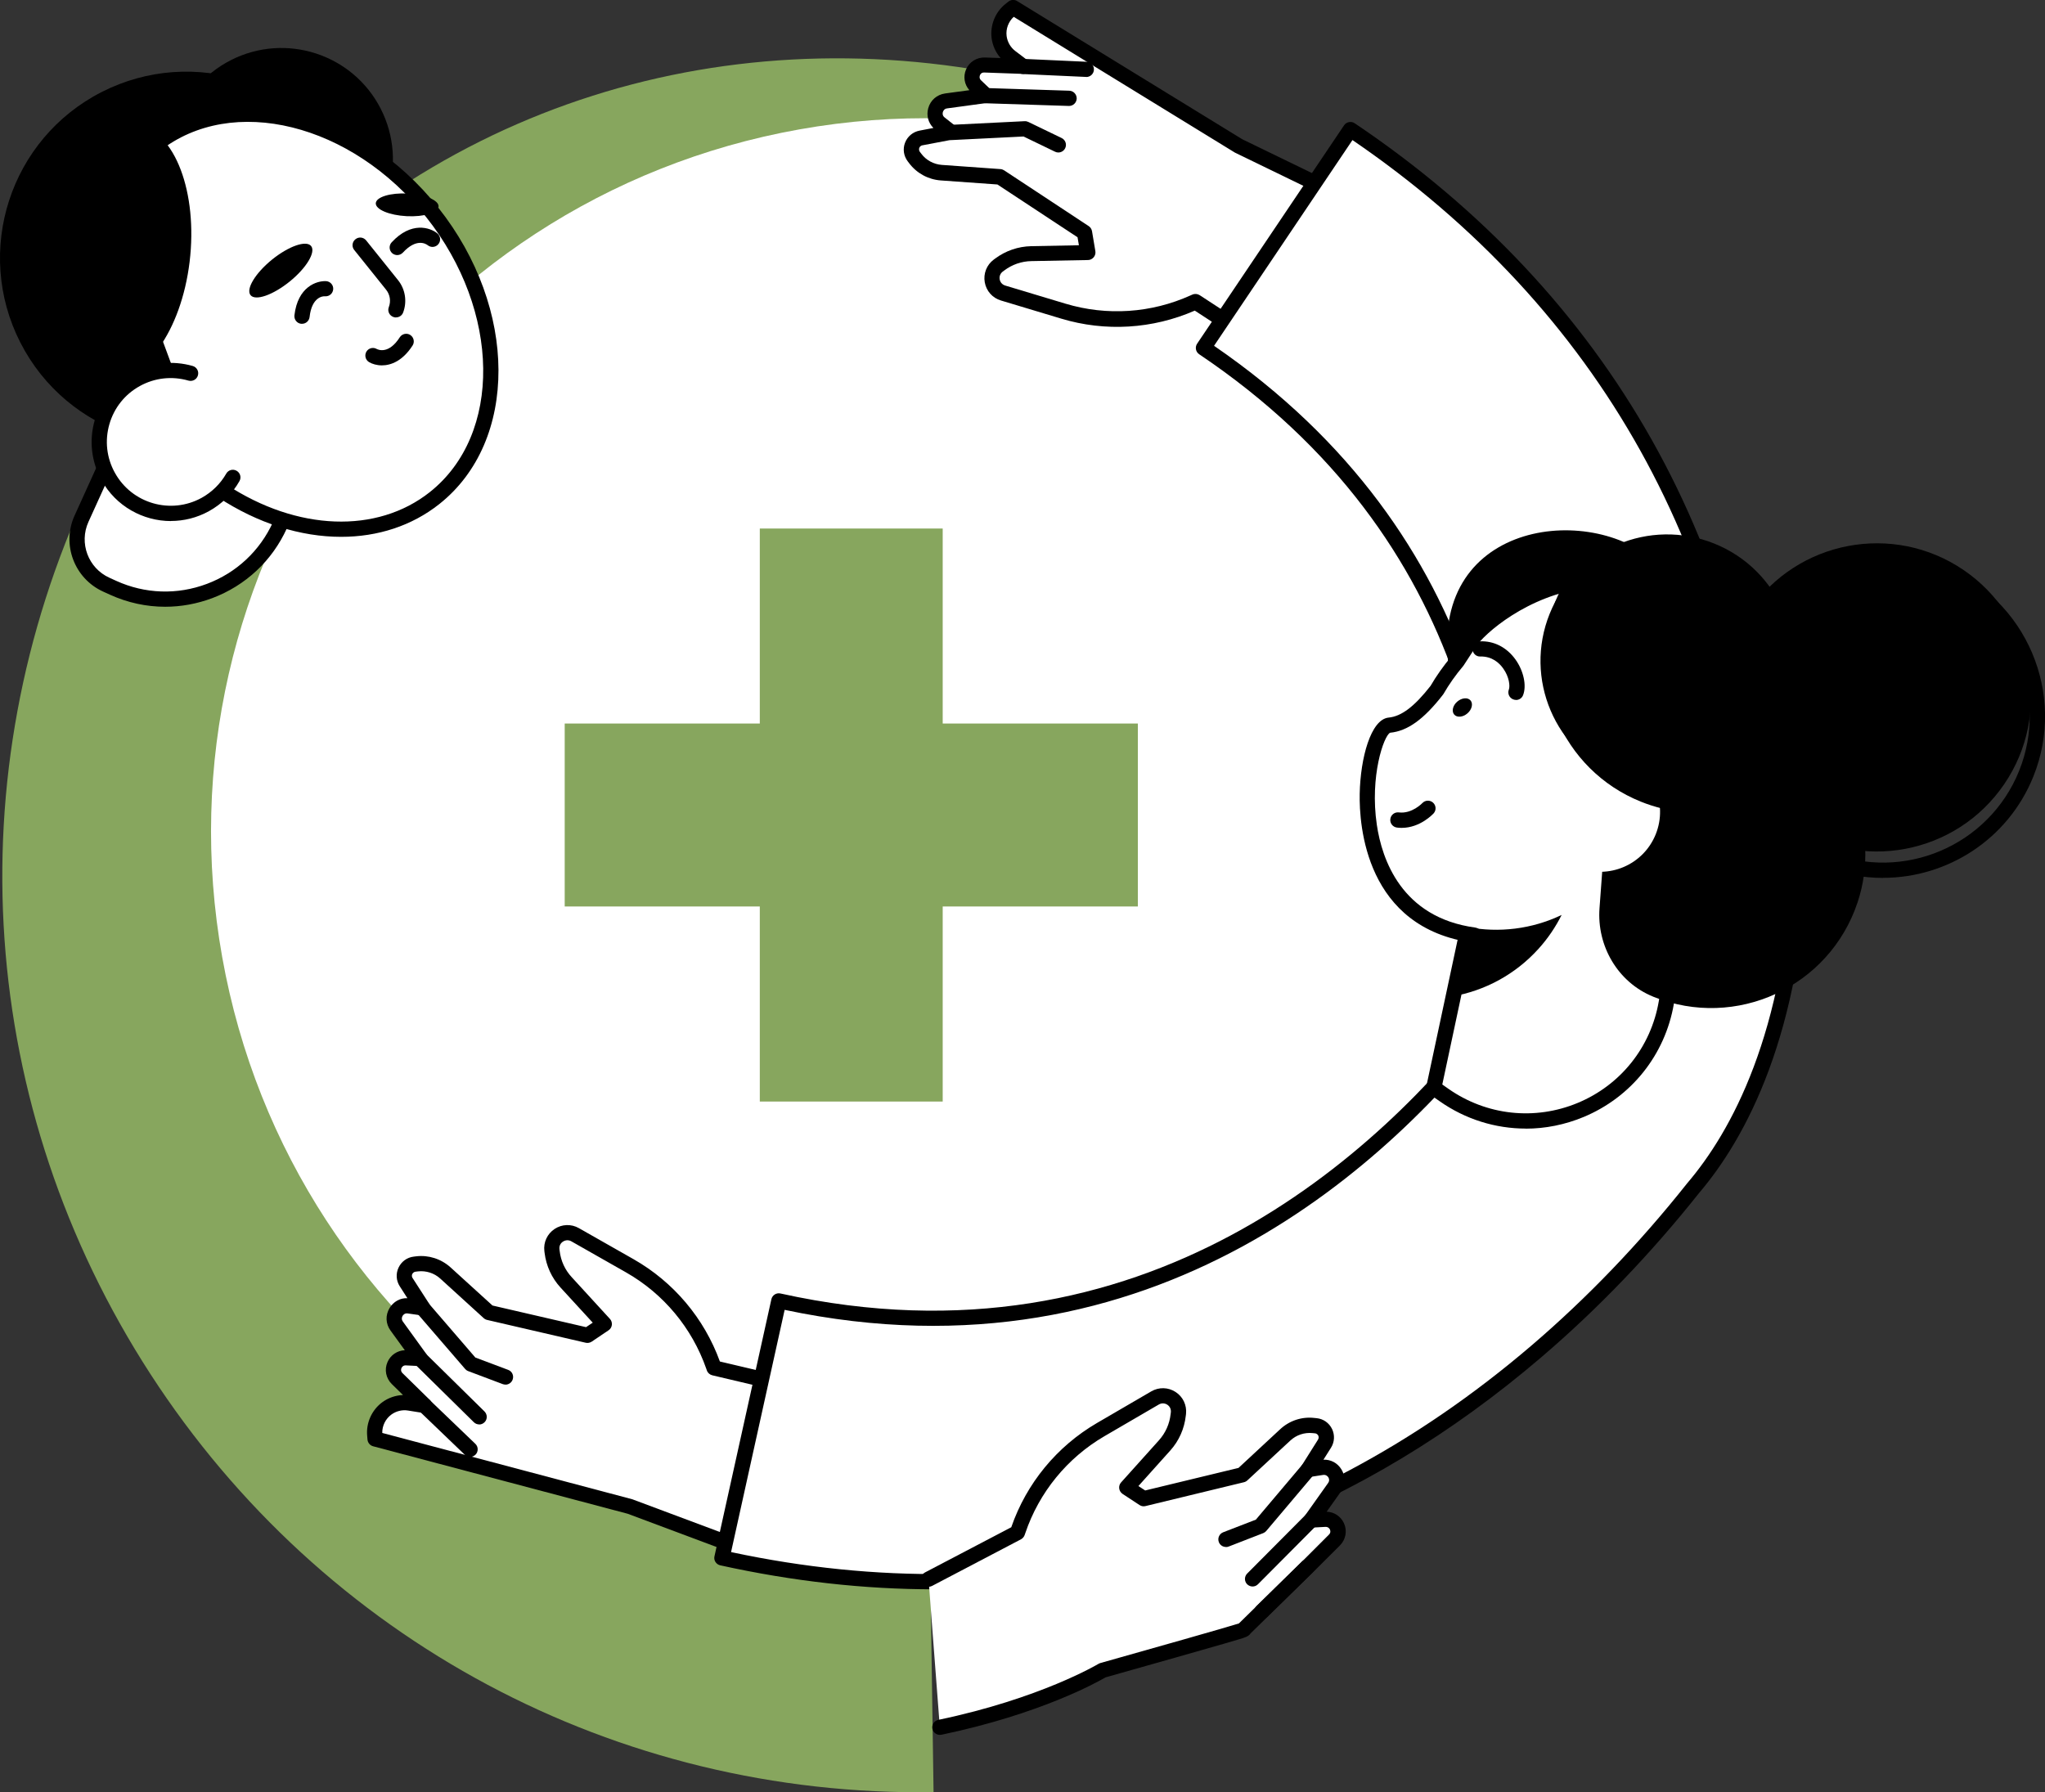
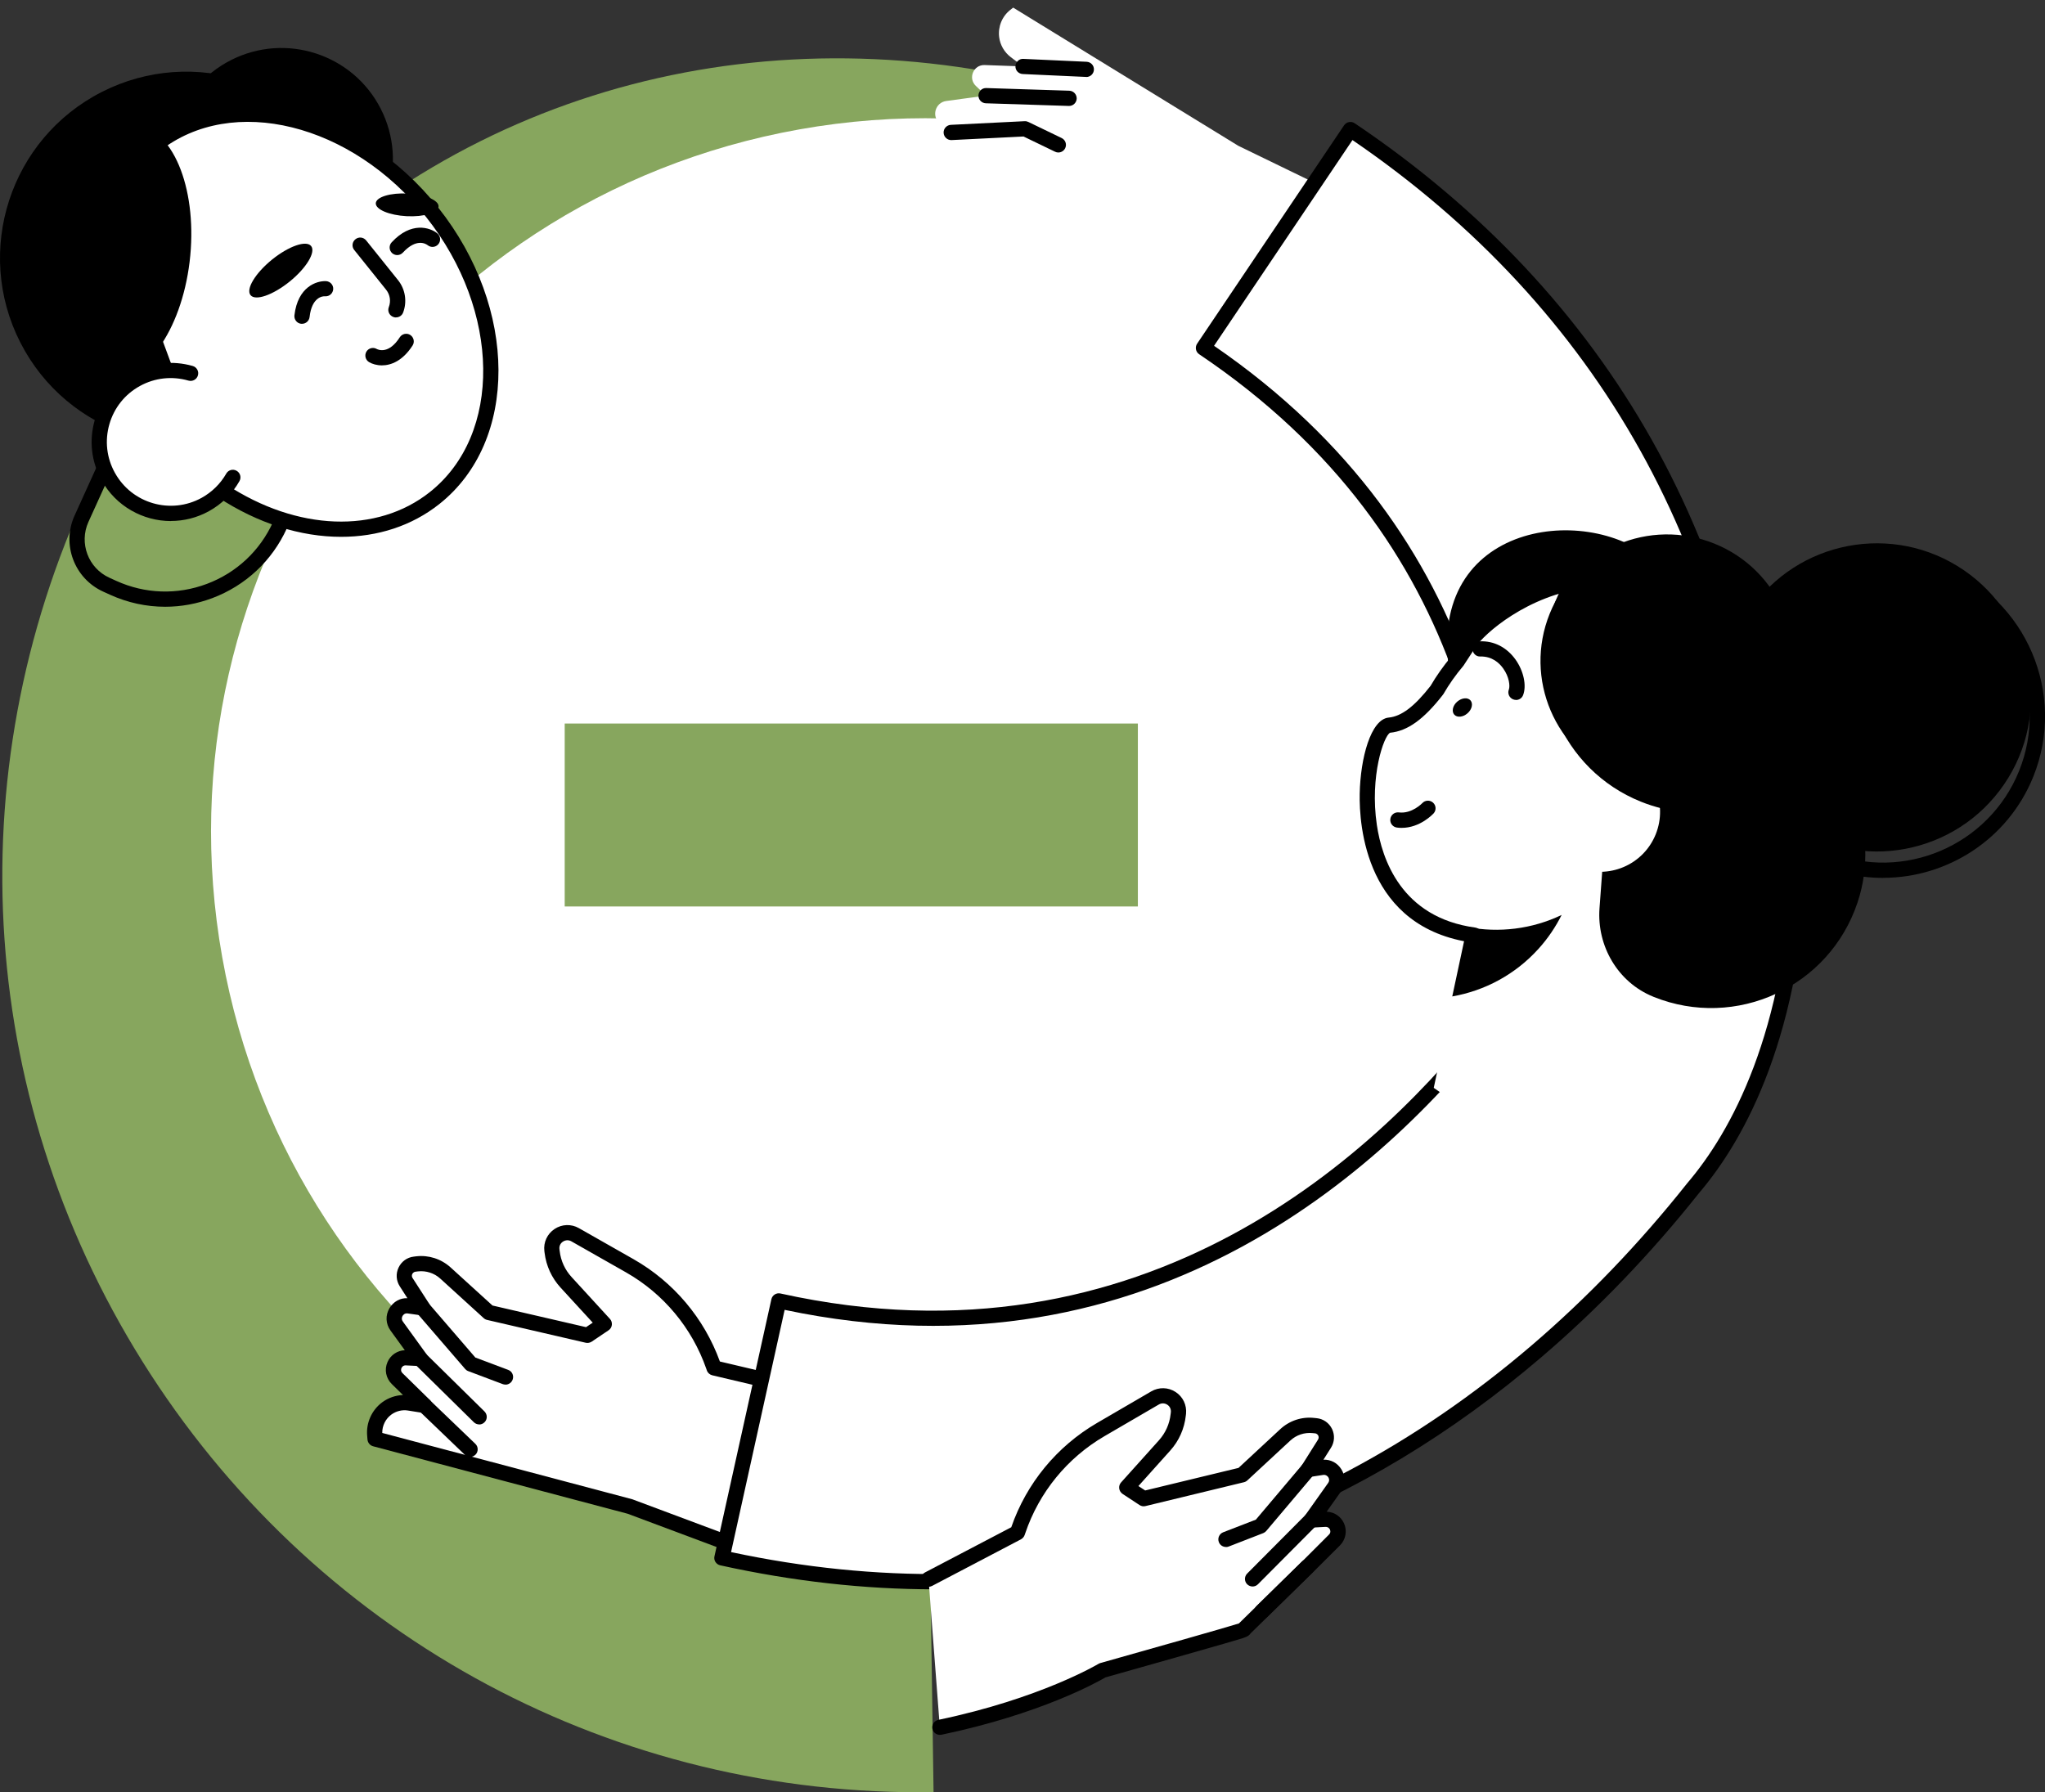
<svg xmlns="http://www.w3.org/2000/svg" id="Ebene_1" data-name="Ebene 1" viewBox="0 0 268.45 235.3">
  <rect x="0" y="0" width="268.45" height="235.3" fill="#333333" stroke="none" />
  <defs>
    <style>
      .cls-1, .cls-2, .cls-3 {
        stroke-width: 0px;
      }

      .cls-2 {
        fill: #fff;
      }

      .cls-3 {
        fill: #87a65e;
      }
    </style>
  </defs>
  <path class="cls-3" d="m122.55,235.29c-41.69.62-80.12-19.9-102.8-54.89C-2.92,145.41-5.96,101.95,11.63,64.15l.11-.24L30.11,25.75l37.37,17.98-18.3,38.04c-11.47,24.75-9.46,53.18,5.38,76.08,14.86,22.94,40.05,36.39,67.38,35.98l.61,41.46Z" />
  <path class="cls-3" d="m178.28,71.04l-38.99-16.66c-24.95-10.26-50.12-7.5-69.06,7.58-19.4,15.45-28.21,41.24-23.56,68.98l-40.12,6.72C-.58,95.13,13.75,54.93,44.88,30.14,75.3,5.92,116.43.93,154.91,16.82l.23.1,39.12,16.72-15.99,37.4Z" />
  <path class="cls-2" d="m104.92,16.99C54.07,26.06,20.09,74.82,29.17,125.66c9.07,50.83,57.82,84.81,108.66,75.74,50.84-9.09,84.83-57.83,75.76-108.66-9.08-50.84-57.84-84.83-108.67-75.75Z" />
  <path class="cls-2" d="m114.26,184.45l-20.55-4.85-.08-.23c-1.95-5.58-5.85-10.26-10.98-13.18l-7.18-4.08c-1.46-.83-3.24.35-3.04,2.02l.03.24c.18,1.49.82,2.89,1.83,3.99l5.01,5.47-2.21,1.49-12.96-3-5.7-5.19c-1.01-.92-2.36-1.35-3.72-1.19l-.31.04c-1.13.13-1.73,1.41-1.11,2.36l2.18,3.38-1.84-.26c-1.46-.21-2.45,1.44-1.59,2.63l3.09,4.27-1.84-.09c-1.46-.07-2.23,1.7-1.19,2.72l3.6,3.53-2-.32c-1.04-.17-2.11.09-2.96.71-1.11.82-1.71,2.15-1.58,3.52l.04.48,33.52,8.89,22.34,8.36" />
  <path class="cls-1" d="m105.09,207.16c-.12,0-.23-.02-.35-.06l-22.34-8.36-33.42-8.86c-.41-.11-.7-.46-.74-.88l-.04-.48c-.16-1.71.6-3.4,1.98-4.42.79-.58,1.74-.91,2.72-.95l-1.47-1.44c-.77-.76-1-1.89-.56-2.89.4-.92,1.28-1.51,2.27-1.55l-1.88-2.59c-.64-.88-.69-2.01-.12-2.95.51-.84,1.4-1.34,2.34-1.29l-1-1.56c-.48-.74-.54-1.66-.16-2.46.38-.8,1.12-1.34,2-1.44l.31-.04c1.64-.19,3.28.34,4.51,1.45l5.51,5.01,12.28,2.84.88-.59-4.23-4.61c-1.16-1.27-1.88-2.84-2.09-4.55l-.03-.24c-.14-1.15.38-2.26,1.34-2.9.97-.64,2.19-.68,3.19-.11l7.18,4.08c5.25,2.99,9.27,7.75,11.33,13.43l20.02,4.72c.54.13.87.67.74,1.2-.13.54-.67.86-1.2.74l-20.56-4.85c-.33-.08-.6-.32-.71-.64l-.08-.23c-1.87-5.35-5.61-9.84-10.53-12.64l-7.18-4.08c-.35-.2-.76-.18-1.1.04s-.51.59-.46,1l.03.24c.15,1.29.7,2.48,1.58,3.43l5.01,5.47c.2.21.29.5.26.79s-.19.55-.43.71l-2.21,1.49c-.23.15-.52.21-.78.15l-12.96-3c-.17-.04-.32-.12-.45-.24l-5.7-5.19c-.79-.72-1.86-1.06-2.93-.94l-.31.04c-.27.03-.39.23-.43.31-.04.08-.11.3.04.52l2.18,3.38c.21.33.21.75,0,1.08-.21.33-.59.5-.98.45l-1.84-.26c-.39-.06-.6.2-.67.32-.07.11-.2.42.03.74l3.09,4.27c.23.31.25.72.07,1.06s-.53.56-.93.52l-1.84-.09c-.35-.02-.52.24-.57.35-.05.11-.13.4.13.66l3.6,3.53c.31.31.39.78.19,1.17-.2.39-.62.61-1.05.54l-2-.32c-.77-.13-1.57.07-2.2.53-.76.56-1.21,1.47-1.19,2.41l32.83,8.71,22.44,8.39c.52.19.78.77.59,1.29-.15.4-.53.65-.94.65Z" />
  <polyline class="cls-2" points="66.35 180.78 61.81 179.07 55.47 171.72" />
  <path class="cls-1" d="m66.35,181.78c-.12,0-.24-.02-.35-.06l-4.54-1.71c-.16-.06-.3-.16-.4-.28l-6.34-7.35c-.36-.42-.31-1.05.1-1.41.42-.36,1.05-.32,1.41.1l6.17,7.16,4.31,1.62c.52.19.78.77.58,1.29-.15.4-.53.65-.94.65Z" />
  <line class="cls-2" x1="55.14" y1="178.36" x2="62.9" y2="186.01" />
  <path class="cls-1" d="m62.9,187.01c-.25,0-.51-.1-.7-.29l-7.77-7.65c-.39-.39-.4-1.02-.01-1.41.39-.39,1.02-.4,1.41,0l7.77,7.65c.39.39.4,1.02.01,1.41-.2.2-.45.3-.71.3Z" />
  <line class="cls-2" x1="55.71" y1="184.52" x2="61.71" y2="190.28" />
  <path class="cls-1" d="m61.71,191.28c-.25,0-.5-.09-.69-.28l-6-5.76c-.4-.38-.41-1.02-.03-1.41s1.02-.41,1.41-.03l6,5.76c.4.38.41,1.02.03,1.41-.2.2-.46.31-.72.31Z" />
  <path class="cls-2" d="m174.63,51.18l-17.69-11.54-.22.1c-5.38,2.43-11.46,2.84-17.12,1.13l-7.91-2.38c-1.61-.48-1.98-2.59-.64-3.6l.19-.14c1.2-.9,2.65-1.4,4.15-1.43l7.42-.14-.44-2.62-11.1-7.32-7.69-.55c-1.36-.1-2.61-.78-3.43-1.87l-.19-.25c-.68-.91-.18-2.23.94-2.44l3.95-.75-1.45-1.15c-1.16-.91-.65-2.77.81-2.97l5.22-.71-1.33-1.27c-1.06-1.01-.31-2.79,1.15-2.74l5.04.18-1.61-1.22c-.84-.64-1.39-1.59-1.52-2.63-.17-1.36.38-2.72,1.46-3.57l.38-.3,29.55,18.14,21.46,10.42" />
-   <path class="cls-1" d="m174.62,52.18c-.19,0-.38-.05-.55-.16l-17.23-11.24c-5.53,2.42-11.75,2.8-17.54,1.05l-7.91-2.38c-1.11-.33-1.92-1.25-2.12-2.39-.2-1.14.25-2.28,1.17-2.97l.19-.14c1.38-1.03,3.02-1.59,4.74-1.63l6.26-.12-.18-1.05-10.52-6.93-7.43-.53c-1.65-.12-3.16-.94-4.16-2.27l-.19-.25c-.53-.71-.66-1.62-.34-2.44s1.03-1.41,1.9-1.58l1.82-.35c-.68-.68-.94-1.64-.68-2.59.29-1.05,1.14-1.79,2.22-1.94l3.18-.43c-.66-.74-.83-1.79-.44-2.71.42-1,1.4-1.61,2.48-1.58l2.06.07c-.64-.73-1.06-1.65-1.18-2.63-.21-1.7.49-3.42,1.83-4.48l.38-.3c.33-.26.79-.29,1.14-.07l29.55,18.14,21.37,10.37c.5.24.7.84.46,1.34-.24.5-.84.7-1.34.46l-21.46-10.42-29.03-17.82c-.69.64-1.05,1.58-.93,2.52.1.77.51,1.49,1.13,1.96l1.61,1.22c.35.26.48.72.34,1.13s-.56.7-.98.66l-5.04-.18c-.39-.01-.52.25-.56.36s-.13.4.14.66l1.33,1.27c.28.27.38.67.26,1.03-.12.37-.44.63-.82.68l-5.22.71c-.4.05-.52.36-.56.49-.04.13-.08.46.23.7l1.46,1.15c.31.24.44.64.35,1.02s-.4.67-.78.74l-3.95.75c-.27.05-.37.25-.4.33-.03.08-.09.3.07.52l.19.25c.64.86,1.63,1.39,2.7,1.47l7.69.55c.17.01.34.07.48.16l11.1,7.32c.23.15.39.39.44.67l.44,2.62c.05.29-.03.58-.22.81-.19.22-.46.36-.75.36l-7.42.14c-1.3.02-2.53.45-3.57,1.23l-.19.14c-.32.24-.48.62-.41,1.02.07.4.34.7.73.82l7.91,2.38c5.42,1.63,11.25,1.25,16.42-1.09l.23-.1c.31-.14.67-.11.96.07l17.69,11.54c.46.3.59.92.29,1.38-.19.29-.51.45-.84.45Z" />
  <polyline class="cls-2" points="138.93 19.02 134.55 16.9 124.86 17.38" />
  <path class="cls-1" d="m138.93,20.02c-.15,0-.29-.03-.43-.1l-4.14-2-9.44.47c-.55.03-1.02-.4-1.05-.95-.03-.55.4-1.02.95-1.05l9.69-.48c.17-.01.33.03.48.1l4.37,2.11c.5.24.71.84.47,1.33-.17.36-.53.57-.9.57Z" />
  <line class="cls-2" x1="129.44" y1="12.56" x2="140.34" y2="12.91" />
  <path class="cls-1" d="m140.34,13.91s-.02,0-.03,0l-10.9-.35c-.55-.02-.98-.48-.97-1.03.02-.55.46-.99,1.03-.97l10.9.35c.55.02.98.48.97,1.03-.02.54-.46.97-1,.97Z" />
  <line class="cls-2" x1="134.3" y1="8.73" x2="142.61" y2="9.1" />
  <path class="cls-1" d="m142.61,10.1s-.03,0-.05,0l-8.31-.38c-.55-.03-.98-.49-.95-1.04s.5-.99,1.04-.95l8.31.38c.55.03.98.49.95,1.04-.02.54-.47.96-1,.96Z" />
  <path class="cls-2" d="m231.34,113.12c-2.17-40.54-20.87-73.78-54.09-96.12l-19.29,28.67c37.52,25.24,40.97,63.15,38.54,87.3-14.25,18.66-45.53,48.61-94.28,37.82l-7.47,33.74c39.09,8.65,76.06-.73,106.91-27.11,8.41-7.19,15.26-14.74,20.58-21.44,15.01-17.59,13.9-45.44,14.19-46.02l-5,5.53c-.03-.79-.06-1.57-.1-2.37Z" />
  <path class="cls-1" d="m122.68,208.66c-9.22,0-18.61-1.05-28.13-3.15-.26-.06-.48-.21-.63-.44s-.19-.5-.13-.75l7.47-33.74c.12-.54.65-.88,1.19-.76,47.96,10.62,78.86-18.66,93.1-37.23,2.55-25.93-2.04-61.81-38.13-86.08-.46-.31-.58-.93-.27-1.39l19.29-28.67c.15-.22.38-.37.64-.42.26-.05.53,0,.75.15,33.47,22.52,52.33,56,54.52,96.84l3.37-3.72c.34-.37.9-.44,1.31-.15.35.24.5.67.4,1.07-.02.16-.03.64-.05,1.14-.78,24.43-8.24,38.11-14.35,45.28-6.32,7.96-13.29,15.22-20.7,21.55-23.58,20.17-50.72,30.48-79.64,30.48Zm-26.72-4.89c38.41,8.21,74.72-1.16,105.07-27.11,7.31-6.25,14.19-13.42,20.45-21.31,5.81-6.81,12.85-19.69,13.85-42.66l-3.13,3.46c-.27.3-.7.41-1.08.27-.38-.14-.64-.5-.66-.9-.03-.79-.06-1.56-.1-2.35h0c-2.13-39.88-20.39-72.63-52.82-94.78l-18.17,27.01c36.28,24.91,40.79,61.37,38.15,87.66-.02.18-.09.36-.2.51-14.36,18.81-45.64,48.69-94.32,38.4l-7.03,31.79Zm140.49-93.81h0,0Z" />
  <path class="cls-1" d="m190.44,89.16c-3.91-20.34,17.57-23.34,26.54-15.66.81.7,1.93.9,2.83,1.41,0,1.53-.29,3.03-.91,4.44-3.45,7.85-22.52,22.06-28.46,9.81Z" />
  <path class="cls-2" d="m189.57,143.77l-1.36-.95,6.08-28.49,26.45,5.65-2,11.65c-2.33,13.52-17.94,20.02-29.17,12.15Z" />
-   <path class="cls-1" d="m200.29,148.17c-3.97,0-7.91-1.21-11.29-3.58l-1.36-.95c-.33-.23-.49-.64-.4-1.03l6.08-28.49c.06-.26.21-.49.43-.63.22-.14.5-.2.75-.14l26.45,5.65c.53.11.87.62.78,1.15l-2,11.65c-1.15,6.69-5.58,12.24-11.85,14.85-2.46,1.02-5.03,1.53-7.6,1.53Zm-10.96-5.79l.81.57h0c5,3.5,11.34,4.19,16.97,1.85,5.63-2.34,9.61-7.33,10.64-13.34l1.84-10.7-24.53-5.24-5.73,26.87Z" />
  <path class="cls-2" d="m219.42,127.06c3.73-1.46,7.21-3.81,10.1-7.01,9.68-10.73,8.88-26.79-1.29-36.4-16.69-15.76-33.05-2.85-35.36.73-.54.84-1.07,1.65-1.58,2.43-1.02,1.21-1.91,2.48-2.68,3.8-2.04,2.62-4.02,4.38-6.23,4.59-3.39.33-7.46,25.04,11.14,27.57" />
  <path class="cls-1" d="m219.43,128.06c-.4,0-.78-.24-.93-.63-.2-.51.05-1.09.57-1.3,3.73-1.46,7-3.73,9.72-6.75,9.24-10.25,8.7-25.62-1.24-35-5.94-5.61-12.38-8.04-19.15-7.22-7.91.96-13.61,6.1-14.68,7.77-.54.84-1.07,1.66-1.59,2.44-.02.03-.04.06-.07.09-.97,1.15-1.84,2.38-2.58,3.66-.02.04-.05.08-.08.11-2.5,3.22-4.64,4.75-6.92,4.97-.81.38-2.69,5.68-1.74,12.1.66,4.47,3.21,12.16,12.92,13.48.55.08.93.58.86,1.13-.07.55-.58.93-1.13.86-14.14-1.92-14.98-15.45-14.9-19.55.09-4.68,1.45-9.78,3.8-10.01,1.68-.16,3.38-1.45,5.5-4.16.78-1.34,1.7-2.63,2.71-3.84.5-.76,1.02-1.56,1.55-2.38,1.64-2.54,8.05-7.69,16.12-8.67,7.38-.89,14.37,1.71,20.77,7.75,10.73,10.13,11.32,26.73,1.35,37.79-2.89,3.2-6.51,5.72-10.47,7.27-.12.05-.24.07-.36.07Z" />
  <path class="cls-1" d="m183.99,108.69c-.2,0-.4-.01-.61-.04-.55-.07-.94-.57-.87-1.12.07-.55.57-.94,1.12-.87,1.73.21,3.06-1.21,3.08-1.22.37-.4,1-.43,1.41-.06.41.37.44,1,.07,1.41-.08.08-1.75,1.9-4.2,1.9Z" />
  <path class="cls-1" d="m199,91.89c-.12,0-.24-.02-.36-.07-.52-.2-.77-.78-.57-1.29.17-.45.06-1.65-.75-2.78-.53-.74-1.47-1.59-2.99-1.56-.54.04-1.02-.41-1.03-.96-.02-.55.41-1.01.96-1.03,1.86-.08,3.54.79,4.69,2.4,1.06,1.49,1.47,3.41.99,4.66-.15.4-.53.64-.93.64Z" />
  <path class="cls-1" d="m192.64,93.65c-.59.52-1.37.59-1.74.17-.37-.42-.2-1.19.39-1.7s1.37-.59,1.74-.17c.37.42.2,1.19-.39,1.7Z" />
  <path class="cls-1" d="m192.59,121.7l-1.95,9.12c4.22-.74,8.23-2.83,11.33-6.26,1.24-1.37,2.24-2.87,3.03-4.44-3.87,1.86-8.24,2.39-12.41,1.58Z" />
  <circle class="cls-1" cx="246.39" cy="91.58" r="20.23" transform="translate(31.93 243.57) rotate(-55.72)" />
  <path class="cls-1" d="m247.19,115.26c-2.64,0-5.31-.49-7.9-1.54-5.26-2.12-9.38-6.16-11.6-11.38-2.22-5.22-2.28-10.99-.16-16.25,2.12-5.26,6.16-9.38,11.38-11.6,5.22-2.22,10.99-2.28,16.25-.16,10.86,4.37,16.13,16.77,11.76,27.62-3.33,8.27-11.31,13.3-19.72,13.3Zm.02-40.47c-2.56,0-5.11.52-7.53,1.55-4.73,2.01-8.38,5.74-10.3,10.51-1.92,4.76-1.87,9.99.14,14.71s5.74,8.38,10.51,10.3c9.83,3.96,21.06-.82,25.02-10.65,3.96-9.83-.82-21.06-10.65-25.02-2.32-.94-4.76-1.4-7.19-1.4Z" />
  <path class="cls-1" d="m211.64,96.62c5.96-4.98,14.58-6.36,22.16-2.54,8.85,4.47,13.18,14.97,10.05,24.38-3.72,11.18-16.01,16.75-26.77,12.42-.03-.01-.06-.02-.09-.04-4.61-1.88-7.39-6.64-7.02-11.61l1.67-22.61Z" />
  <path class="cls-1" d="m203.43,80.57c-3.43,8.51.69,18.19,9.2,21.62,8.51,3.43,18.19-.69,21.62-9.2,3.43-8.51-.69-18.19-9.2-21.62-8.51-3.43-18.19.69-21.62,9.2Z" />
  <path class="cls-2" d="m202.77,103.66c-1.62,4.03.33,8.61,4.35,10.23,4.03,1.62,8.61-.33,10.23-4.36,1.62-4.03-.33-8.61-4.35-10.23-4.03-1.62-8.61.33-10.23,4.35Z" />
  <path class="cls-1" d="m222.3,104.1c-.36.88-.77,1.72-1.23,2.53-1.9-.18-3.81-.63-5.67-1.38-10.36-4.17-15.38-15.96-11.21-26.32.36-.88.77-1.72,1.23-2.53,1.9.18,3.81.63,5.67,1.38,10.36,4.17,15.38,15.96,11.2,26.32Z" />
-   <path class="cls-2" d="m34,30.28h.99c3.61,0,6.54,2.93,6.54,6.54v44.49h-24.07v-34.5c0-9.13,7.41-16.54,16.54-16.54Z" transform="translate(33.28 118.79) rotate(-155.58)" />
  <path class="cls-1" d="m21.68,79.66c-2.47,0-4.93-.53-7.24-1.58l-.9-.41s0,0,0,0c-3.78-1.72-5.47-6.2-3.75-9.98L28.17,27.17c.11-.24.31-.43.56-.52.25-.09.52-.08.77.03l21.92,9.95c.5.23.73.82.5,1.32l-14.26,31.41c-1.94,4.27-5.42,7.52-9.8,9.17-2.01.75-4.09,1.13-6.17,1.13Zm-7.32-3.81l.9.41c3.78,1.72,8,1.86,11.89.4,3.89-1.46,6.97-4.34,8.69-8.12l13.85-30.5-20.1-9.12-17.98,39.6c-1.26,2.78-.03,6.07,2.75,7.33h0Z" />
  <path class="cls-1" d="m46.23,22.75c6.13,12.03,1.36,26.75-10.67,32.89-12.03,6.13-26.75,1.36-32.89-10.67C-3.46,32.94,1.32,18.21,13.35,12.08c12.03-6.13,26.75-1.36,32.89,10.67Z" />
  <path class="cls-1" d="m49.98,14.28c3.67,7.2.81,16.01-6.38,19.68-7.2,3.67-16.01.81-19.68-6.38-3.67-7.2-.81-16.01,6.38-19.68,7.2-3.67,16.01-.81,19.68,6.38Z" />
  <path class="cls-2" d="m14.87,46.43c-3.85-10.49-2.06-21.41,5.43-27.35,9.98-7.92,26.29-3.97,36.44,8.82,10.15,12.79,10.28,29.57.3,37.49-7.48,5.94-18.53,5.2-27.87-.93" />
  <path class="cls-1" d="m44.77,70.48c-5.27,0-10.9-1.74-16.15-5.19-.46-.3-.59-.92-.29-1.38.3-.46.92-.59,1.39-.29,9.28,6.1,19.76,6.49,26.7.99,9.53-7.56,9.32-23.75-.46-36.09-9.79-12.34-25.5-16.22-35.03-8.66-6.93,5.5-8.94,15.8-5.11,26.22.19.52-.08,1.09-.59,1.28-.52.19-1.09-.08-1.28-.59-4.13-11.25-1.88-22.43,5.75-28.48,10.4-8.25,27.37-4.22,37.84,8.98,10.47,13.2,10.54,30.65.14,38.9-3.63,2.88-8.11,4.31-12.89,4.31Z" />
  <path class="cls-1" d="m49.33,26.68c-.04.82,1.77,1.58,4.04,1.7,2.28.12,4.15-.45,4.2-1.27.04-.82-1.77-1.58-4.04-1.7s-4.15.45-4.2,1.27Z" />
  <path class="cls-1" d="m32.89,38.75c.64.79,2.94-.01,5.14-1.79s3.45-3.87,2.81-4.66c-.64-.79-2.94.01-5.14,1.79-2.19,1.78-3.45,3.87-2.81,4.66Z" />
  <path class="cls-1" d="m51.98,41.68c-.12,0-.24-.02-.36-.07-.52-.2-.78-.77-.58-1.29.3-.78.16-1.64-.36-2.29l-4.18-5.21c-.35-.43-.28-1.06.16-1.41.43-.35,1.06-.28,1.41.16l4.18,5.21c.96,1.19,1.21,2.82.67,4.25-.15.4-.53.64-.93.64Z" />
  <path class="cls-1" d="m39.64,42.51s-.08,0-.11,0c-.55-.06-.94-.56-.88-1.11.43-3.74,2.9-4.55,4.16-4.49.55.04.97.51.93,1.06-.04.55-.5.96-1.05.93-.31-.04-1.76.09-2.05,2.72-.06.51-.49.89-.99.89Z" />
  <path class="cls-1" d="m52.15,33.49c-.24,0-.49-.09-.68-.26-.41-.38-.43-1.01-.06-1.41,2.55-2.77,5.04-1.97,6.01-1.17.42.36.48.99.12,1.41-.35.42-.97.48-1.4.13-.24-.18-1.47-.96-3.26.98-.2.21-.47.32-.74.32Z" />
  <path class="cls-1" d="m50.14,47.97c-.69,0-1.28-.19-1.68-.42-.48-.28-.64-.89-.37-1.37.27-.47.88-.64,1.35-.37.26.14,1.62.69,3.04-1.53.3-.46.92-.6,1.38-.3.46.3.6.92.3,1.38-1.3,2.02-2.82,2.61-4.04,2.61Z" />
  <polygon class="cls-1" points="11.14 32.67 18.79 37.8 23.41 50.31 15.62 53.72 6.39 38.44 11.14 32.67" />
  <path class="cls-1" d="m24.89,34.38c-1.11,9.11-5.94,15.84-10.8,15.03-4.86-.81-7.89-8.84-6.79-17.95s5.94-15.84,10.8-15.03c4.85.81,7.89,8.84,6.79,17.95Z" />
  <path class="cls-2" d="m30.57,62.68c-.83,1.45-2.05,2.7-3.62,3.56-4.54,2.5-10.25.86-12.75-3.68-2.5-4.54-.86-10.25,3.68-12.75,2.27-1.25,4.83-1.47,7.14-.8" />
  <path class="cls-1" d="m22.44,68.41c-3.66,0-7.22-1.94-9.11-5.36-1.34-2.43-1.66-5.23-.89-7.9.77-2.67,2.53-4.87,4.96-6.21,2.43-1.34,5.24-1.65,7.9-.89.53.15.84.71.68,1.24-.15.53-.71.83-1.24.68-2.15-.62-4.42-.37-6.38.71-1.96,1.08-3.38,2.86-4,5.01s-.37,4.42.72,6.38c2.23,4.05,7.34,5.52,11.39,3.29,1.35-.75,2.47-1.85,3.23-3.18.27-.48.88-.65,1.36-.37.48.27.65.88.37,1.36-.94,1.66-2.33,3.02-4,3.94-1.59.88-3.31,1.29-5,1.29Z" />
  <path class="cls-2" d="m121.89,207.32l11.67-6.12.08-.23c1.89-5.59,5.75-10.32,10.85-13.29l7.14-4.16c1.45-.85,3.25.32,3.06,1.99l-.03.24c-.16,1.49-.79,2.89-1.79,4.01l-4.96,5.52,2.22,1.46,12.92-3.13,5.65-5.24c1-.93,2.35-1.38,3.71-1.23l.31.03c1.13.12,1.75,1.39,1.14,2.35l-2.14,3.4,1.83-.28c1.46-.22,2.47,1.42,1.61,2.62l-3.05,4.3,1.84-.1c1.46-.08,2.25,1.68,1.21,2.71l-3.57,3.56-8.41,8.24c1.04-.18-18.48,5.31-18.48,5.31,0,0-7.57,4.6-21.33,7.48" />
  <path class="cls-1" d="m123.38,227.77c-.46,0-.88-.32-.98-.79-.11-.54.23-1.07.77-1.18,13.41-2.8,20.94-7.31,21.02-7.35.08-.05.16-.08.25-.11,6.63-1.87,16.53-4.67,18.19-5.2l8.27-8.11,3.56-3.56c.26-.26.17-.55.12-.66-.05-.11-.2-.35-.57-.35l-1.84.1c-.39.03-.75-.18-.93-.51s-.16-.75.06-1.06l3.05-4.3c.23-.33.09-.63.02-.74-.07-.11-.28-.36-.67-.31l-1.83.28c-.38.06-.77-.11-.99-.44-.21-.33-.22-.75,0-1.08l2.14-3.4c.14-.23.07-.44.03-.52s-.16-.27-.43-.3l-.31-.03c-1.07-.11-2.13.24-2.92.97l-5.65,5.24c-.13.12-.28.2-.45.24l-12.92,3.13c-.27.07-.55.02-.79-.14l-2.22-1.46c-.24-.16-.4-.42-.44-.71-.04-.29.05-.58.25-.8l4.96-5.52c.87-.97,1.4-2.16,1.54-3.45l.03-.24c.04-.4-.13-.77-.47-.99-.34-.22-.75-.23-1.1-.03l-7.14,4.16c-4.89,2.85-8.59,7.38-10.4,12.74l-.08.23c-.08.24-.26.45-.48.57l-11.67,6.12c-.49.26-1.09.07-1.35-.42-.26-.49-.07-1.09.42-1.35l11.32-5.93c1.99-5.76,5.98-10.61,11.24-13.68l7.14-4.16c1-.58,2.22-.55,3.19.08.97.63,1.49,1.73,1.37,2.88l-.03.24c-.19,1.71-.89,3.29-2.04,4.57l-4.18,4.66.89.58,12.25-2.96,5.46-5.07c1.21-1.13,2.84-1.68,4.49-1.49l.31.03c.88.09,1.63.62,2.02,1.42.38.79.33,1.72-.14,2.46l-.99,1.57c.96-.04,1.84.43,2.36,1.27.57.93.54,2.06-.09,2.95l-1.85,2.61c.99.03,1.87.61,2.28,1.53.44.99.23,2.12-.53,2.89l-3.57,3.56-8.18,8.01c-.23.38-.79.55-1.4.73-.51.15-1.23.37-2.11.62-1.74.5-4.06,1.17-6.37,1.82-4.19,1.19-8.37,2.37-9.15,2.59-1.06.62-8.52,4.81-21.53,7.53-.07.01-.14.02-.21.02Z" />
  <polyline class="cls-2" points="160.93 202.1 165.45 200.34 171.71 192.93" />
  <path class="cls-1" d="m160.93,203.1c-.4,0-.78-.24-.93-.64-.2-.51.06-1.09.57-1.29l4.29-1.66,6.1-7.22c.36-.42.99-.48,1.41-.12.42.36.47.99.12,1.41l-6.26,7.41c-.11.13-.25.23-.4.29l-4.53,1.76c-.12.05-.24.07-.36.07Z" />
  <line class="cls-2" x1="172.12" y1="199.57" x2="164.43" y2="207.29" />
  <path class="cls-1" d="m164.43,208.29c-.25,0-.51-.1-.71-.29-.39-.39-.39-1.02,0-1.41l7.69-7.73c.39-.39,1.02-.39,1.41,0,.39.39.39,1.02,0,1.41l-7.69,7.73c-.2.2-.45.29-.71.29Z" />
  <line class="cls-2" x1="171.6" y1="205.74" x2="165.66" y2="211.55" />
  <path class="cls-1" d="m165.66,212.55c-.26,0-.52-.1-.71-.3-.39-.39-.38-1.03.01-1.41l5.94-5.82c.39-.39,1.03-.38,1.41.02.39.39.38,1.03-.01,1.41l-5.94,5.82c-.19.19-.45.29-.7.29Z" />
-   <rect class="cls-3" x="99.74" y="69.39" width="24.01" height="75.23" />
  <rect class="cls-3" x="74.13" y="94.99" width="75.24" height="24.02" />
</svg>